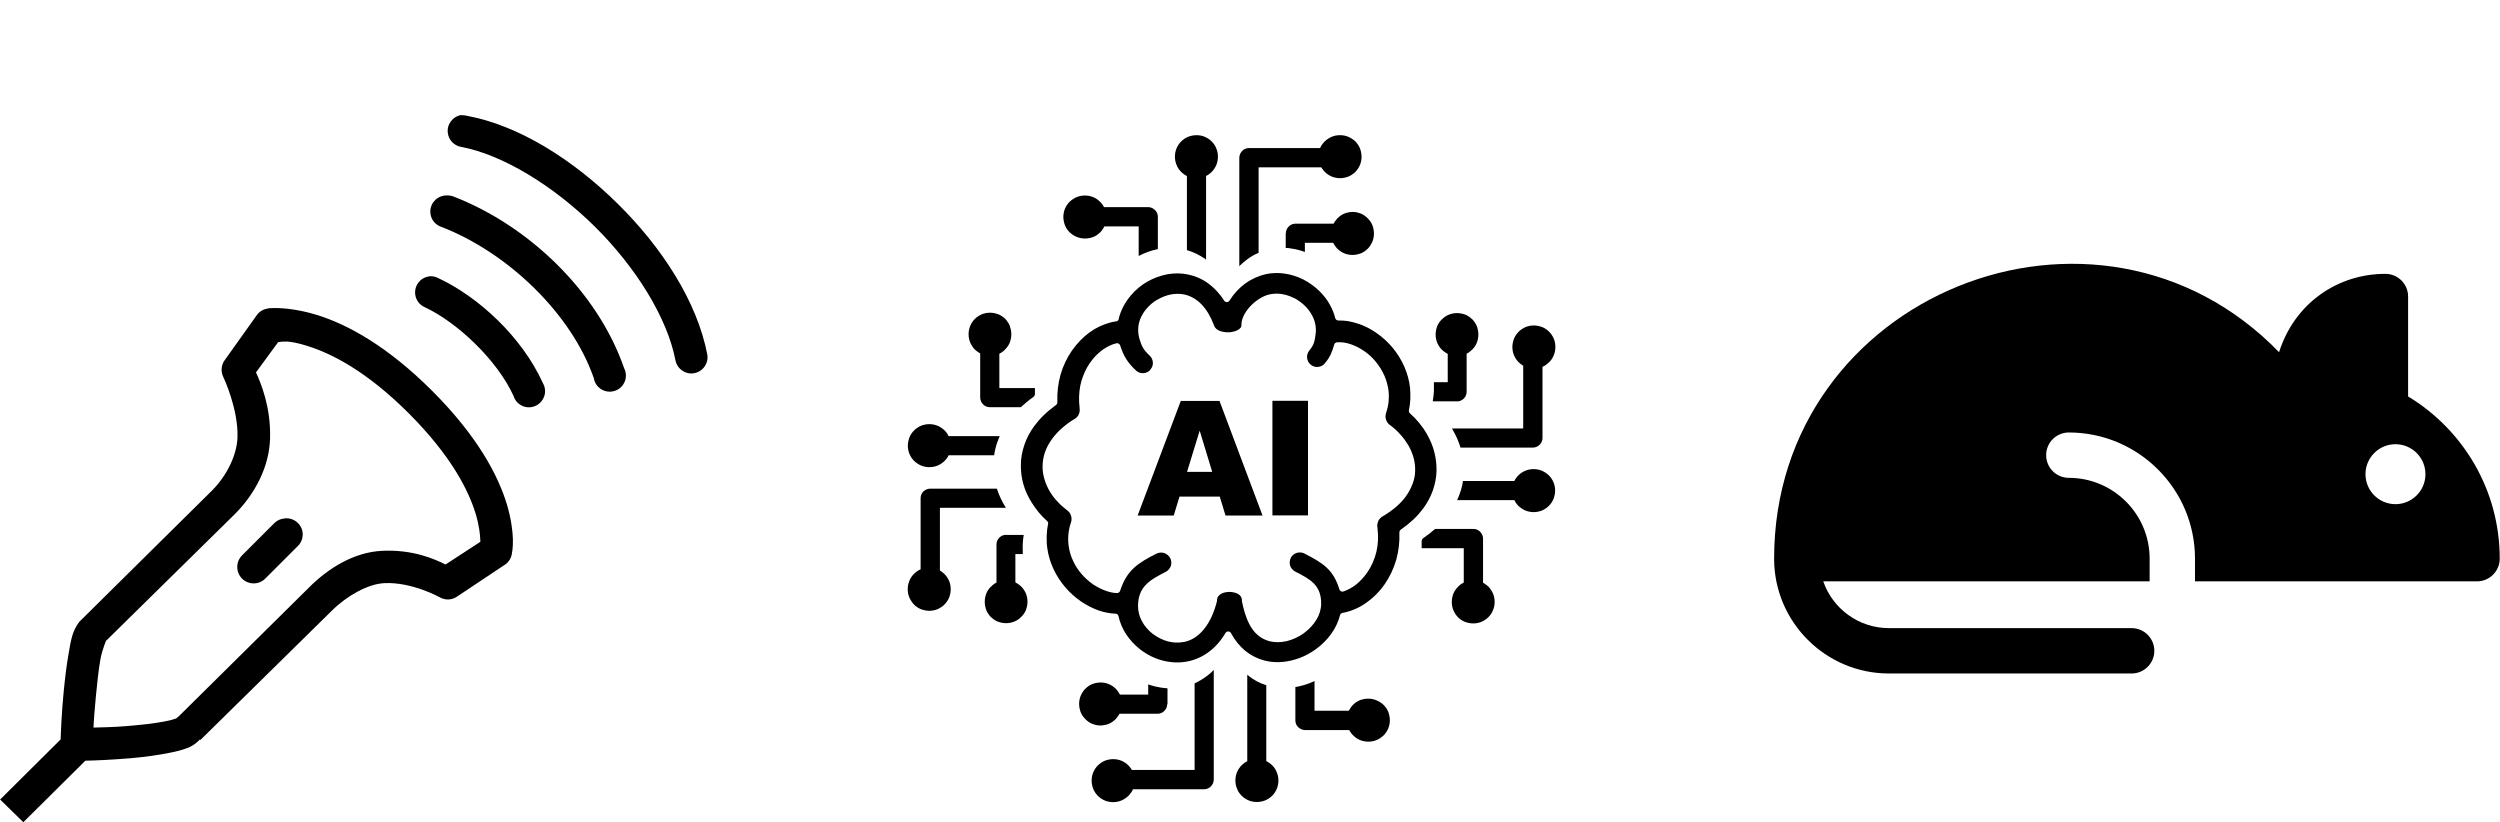
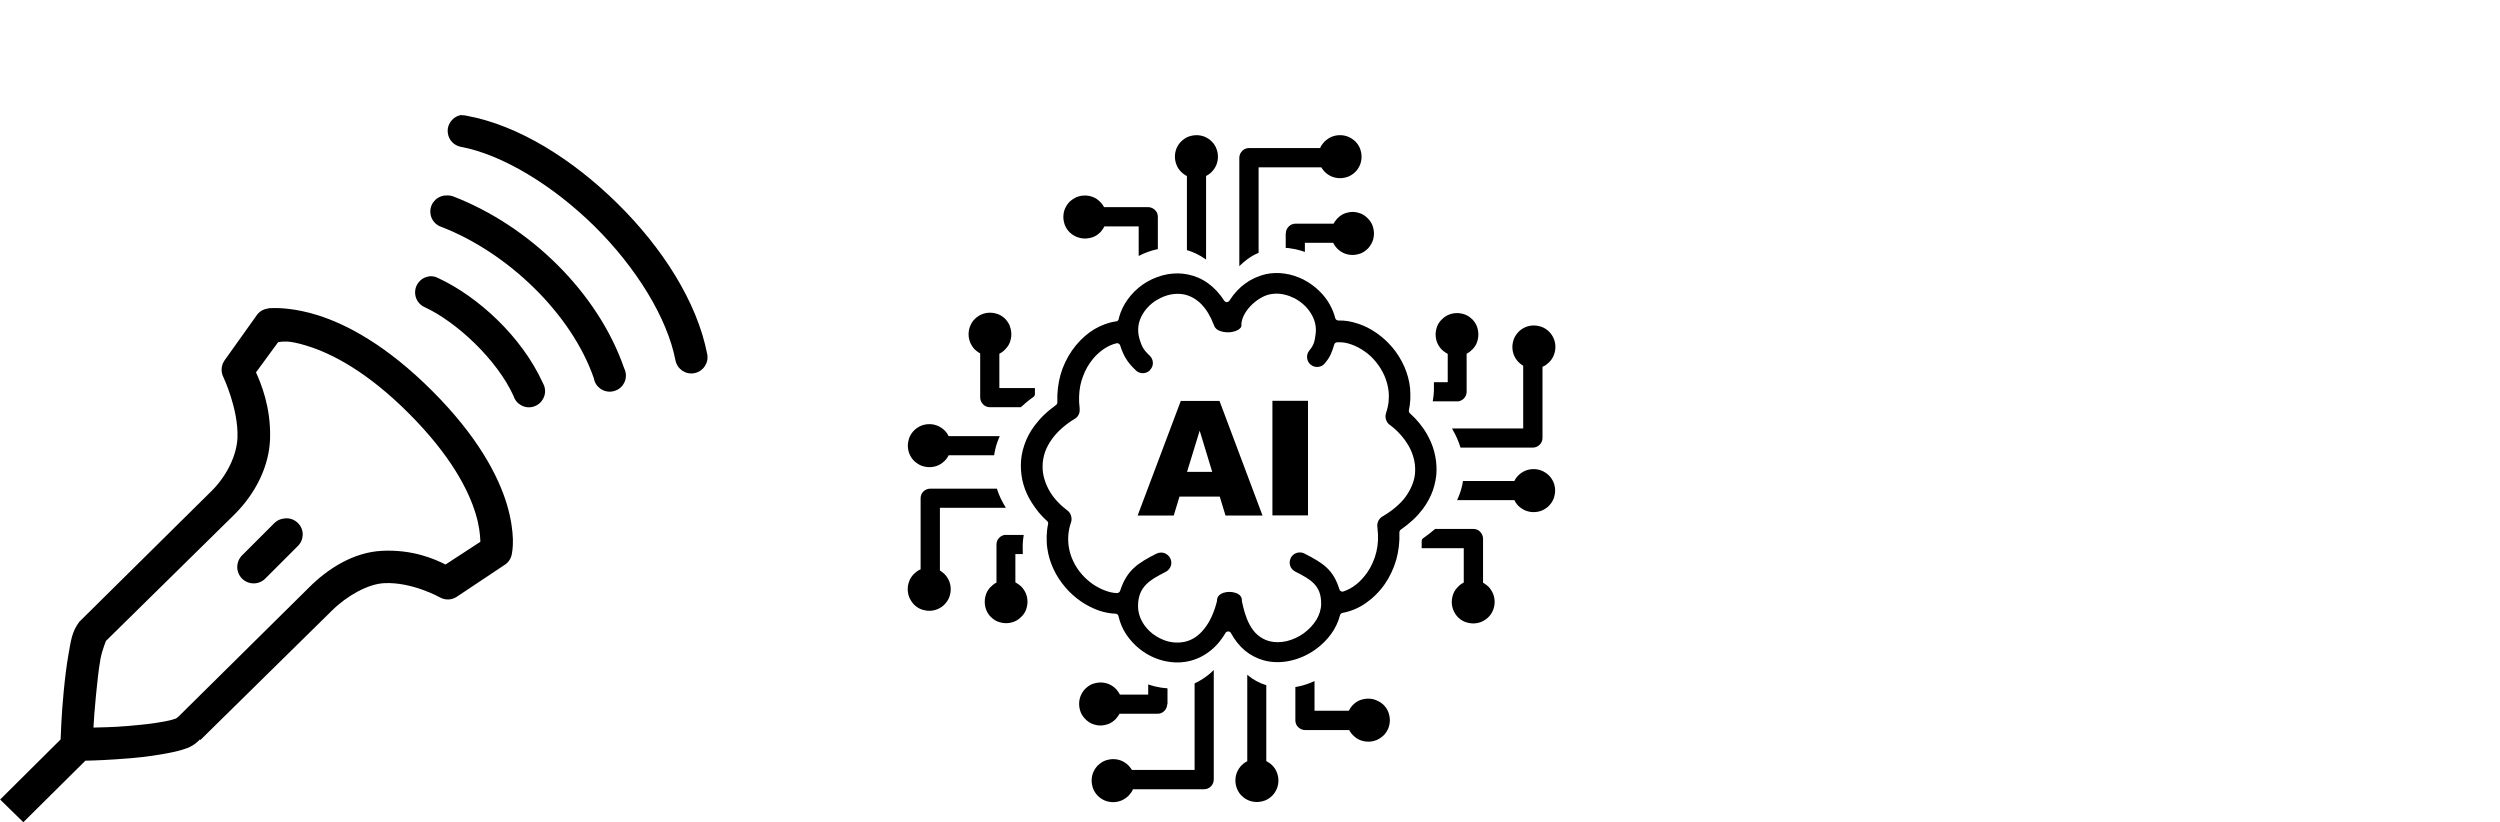
<svg xmlns="http://www.w3.org/2000/svg" id="Layer_1" viewBox="0 0 191.8 63.08">
  <defs>
    <style>
      .cls-1 {
        fill: none;
      }
    </style>
  </defs>
  <path d="M35.41,8.82c-.68.1-1.15.73-1.05,1.4.07.52.46.93.97,1.04,3.22.59,7.13,2.99,10.3,6.12,3.16,3.13,5.56,6.99,6.19,10.26.13.67.78,1.12,1.45.99s1.12-.78.99-1.45h0c-.78-4.04-3.46-8.19-6.89-11.57s-7.58-6-11.57-6.73c-.13-.03-.26-.05-.39-.04ZM34.06,15.01c-.68.11-1.14.74-1.03,1.42.07.46.4.84.84.98,5.11,1.98,9.98,6.67,11.69,11.61.11.67.75,1.13,1.43,1.01s1.13-.75,1.01-1.43c-.02-.13-.06-.25-.12-.36-2.01-5.81-7.25-10.9-13.08-13.16-.2-.08-.41-.1-.62-.08-.04,0-.08,0-.12,0ZM32.9,21.21c-.68.1-1.14.73-1.04,1.41.06.42.34.78.73.95,2.42,1.12,5.53,4,6.81,6.81.2.65.9,1.02,1.55.81s1.02-.9.81-1.55c-.03-.09-.07-.18-.12-.27-1.61-3.54-4.96-6.62-8.05-8.05-.22-.11-.46-.15-.7-.12ZM20.78,23.64c-.18,0-.27.04-.27.04-.33.05-.62.23-.81.5l-2.48,3.48c-.26.38-.29.87-.08,1.28,0,0,1.15,2.42,1.08,4.61-.04,1.32-.78,2.91-1.97,4.1l-10.02,9.91c-.06.05-.11.1-.15.15-.57.76-.64,1.47-.81,2.4s-.29,1.99-.39,3.02c-.17,1.76-.21,3.16-.23,3.6l-4.64,4.61,1.78,1.74,4.76-4.72c.68-.01,1.9-.06,3.48-.19,1.06-.09,2.13-.24,3.06-.43.46-.09.88-.2,1.28-.35.32-.12.66-.33.97-.66l.04.04.19-.19,9.87-9.71c1.18-1.18,2.81-2.07,4.03-2.13,2.13-.11,4.26,1.08,4.26,1.08.41.24.92.23,1.32-.04l3.72-2.48c.27-.19.45-.49.5-.81,0,0,.1-.47.08-1.12s-.13-1.56-.46-2.67c-.67-2.22-2.25-5.23-5.73-8.71s-6.53-5.1-8.79-5.81c-1.69-.53-3.01-.57-3.56-.54ZM21.98,26.2c.35.02.85.1,1.63.35,1.85.58,4.55,1.95,7.78,5.19s4.57,5.9,5.11,7.7c.27.9.33,1.57.35,2.01,0,.09,0,.05,0,.12l-2.67,1.74c-.83-.42-2.52-1.17-4.88-1.05-2.15.11-4.12,1.33-5.61,2.83l-10.02,9.91c-.05.03-.11.07-.15.12-.18.07-.51.16-.89.23-.76.15-1.81.26-2.83.35-1.34.11-1.9.09-2.63.12.04-.7.07-1.17.19-2.44.1-.99.2-2.01.35-2.83s.5-1.5.39-1.35l9.91-9.75c1.6-1.6,2.65-3.69,2.71-5.81.07-2.42-.71-4.25-1.08-5.07l1.7-2.32c.11-.01.31-.06.66-.04ZM21.79,39.78c-.28.03-.54.15-.74.35l-2.48,2.48c-.49.49-.49,1.29,0,1.78.49.49,1.29.49,1.78,0h0l2.48-2.48c.5-.47.53-1.25.06-1.75-.28-.3-.7-.45-1.11-.38Z" />
-   <path d="M184.75,30.41v-7.66c0-.96-.78-1.74-1.74-1.74-3.7,0-6.98,2.28-8.16,6.01-13.91-14.34-38.74-4.46-38.74,15.84,0,0,0,.02,0,.02.01,4.85,3.96,8.79,8.81,8.79h18.62c.96,0,1.74-.78,1.74-1.74s-.78-1.74-1.74-1.74h-18.62c-2.33,0-4.32-1.5-5.04-3.59h25.04v-1.74c0-3.42-2.78-6.2-6.2-6.2-.96,0-1.74-.78-1.74-1.74s.78-1.74,1.74-1.74c5.34,0,9.68,4.34,9.68,9.68v1.74h21.64c.96,0,1.74-.78,1.74-1.74,0-5.29-2.83-9.91-7.04-12.45ZM183.78,38.68c-1.27,0-2.3-1.03-2.3-2.3s1.03-2.3,2.3-2.3,2.3,1.03,2.3,2.3c0,1.27-1.03,2.3-2.3,2.3Z" />
  <rect id="_Transparent_Rectangle" class="cls-1" x="80.85" width="32" height="32" />
  <path d="M105.59,53.72c-.2-.08-.41-.12-.63-.12s-.44.05-.63.12c-.2.08-.37.2-.52.35h-.01c-.08.09-.16.19-.22.29-.03.05-.07.11-.1.17h-2.63v-2.28c-.4.19-.82.33-1.25.42-.07.02-.15.03-.22.04v2.56c0,.2.08.39.22.52s.32.22.52.22h3.39s.05.1.09.15c.06.09.12.17.2.25h.01c.15.16.33.29.54.37.2.08.41.12.63.12s.43-.04.62-.12h.01c.2-.09.38-.21.54-.36.15-.15.27-.33.36-.54.08-.2.12-.41.12-.63s-.05-.43-.12-.63c-.08-.2-.21-.39-.36-.54-.16-.15-.34-.27-.55-.35h0ZM93.57,38.1h-3.08l-.44,1.45h-2.77l3.31-8.79h2.97l3.3,8.79h-2.84l-.44-1.45h0ZM93,36.2l-.96-3.16-.97,3.16h1.93ZM97.62,30.75h2.73v8.79h-2.73v-8.79h0ZM95.55,21.74c-.45.32-.87.76-1.23,1.33-.02.03-.04.05-.07.07-.11.07-.26.04-.33-.07-.36-.57-.78-1-1.23-1.33-.48-.35-1-.57-1.54-.68h0c-.52-.11-1.06-.11-1.58-.02-.55.1-1.07.3-1.55.57-.47.27-.9.63-1.25,1.04-.34.4-.62.85-.8,1.34h0c-.03.07-.05.15-.08.24-.02.07-.05.16-.06.24-.02.11-.11.19-.23.19-.56.08-1.11.29-1.63.59-.52.31-1.01.74-1.43,1.25-.42.51-.77,1.11-1.02,1.77-.23.62-.37,1.31-.4,2.04,0,.1,0,.19,0,.28,0,.09,0,.18,0,.27,0,.08-.03.16-.1.21-.34.25-.65.5-.92.76-.28.27-.52.55-.74.84-.35.47-.6.96-.77,1.46-.18.52-.27,1.05-.27,1.57,0,.5.06,1,.2,1.47.14.49.36.96.64,1.4h0c.16.25.34.5.53.74.2.24.42.46.65.67.06.05.09.14.07.22-.07.32-.1.63-.11.94,0,.32,0,.63.05.93.08.56.24,1.09.47,1.58.24.52.56,1,.92,1.42.35.41.76.77,1.19,1.07.44.3.9.53,1.37.7.21.07.43.13.65.17.21.04.42.07.62.07.11,0,.22.07.24.19.11.5.31.96.58,1.38.29.44.65.83,1.07,1.16.52.41,1.14.72,1.79.88.61.15,1.26.18,1.89.05.57-.12,1.12-.36,1.62-.74.47-.35.9-.83,1.26-1.44.02-.04.05-.07.1-.09.12-.06.26-.02.32.1.3.56.67,1,1.07,1.34.44.36.93.61,1.44.75.65.18,1.34.18,2,.04.71-.15,1.39-.45,1.98-.88.46-.33.87-.73,1.2-1.19.31-.43.54-.91.67-1.41.02-.1.09-.18.2-.2.61-.11,1.22-.36,1.77-.74.55-.38,1.06-.88,1.47-1.47.38-.55.68-1.18.88-1.87.18-.65.27-1.35.24-2.08,0-.08.03-.17.1-.22.36-.25.67-.5.96-.77.29-.27.54-.56.76-.85h0c.33-.45.58-.92.75-1.4.17-.5.27-1,.28-1.5.01-.49-.05-.97-.17-1.44-.12-.48-.32-.94-.57-1.38h0c-.17-.3-.36-.57-.58-.84-.22-.27-.46-.52-.72-.75-.06-.05-.1-.14-.08-.23.06-.29.1-.57.11-.86.01-.29,0-.57-.02-.85-.06-.58-.22-1.13-.44-1.64-.24-.54-.55-1.04-.92-1.48-.36-.42-.77-.8-1.21-1.1-.44-.31-.91-.55-1.39-.71h-.01c-.25-.09-.51-.15-.77-.2h0c-.25-.04-.5-.06-.75-.05-.11,0-.22-.07-.25-.18-.04-.17-.1-.34-.16-.5-.07-.17-.14-.33-.23-.49-.22-.42-.52-.8-.87-1.13-.35-.34-.76-.62-1.19-.85-.45-.22-.93-.38-1.43-.45-.47-.07-.96-.06-1.44.04-.54.13-1.07.35-1.55.7h0ZM102.36,26.43c.03-.09.11-.16.22-.17.17-.01.35,0,.53.02.18.03.37.07.55.14.35.12.69.3,1.01.52.32.22.62.49.87.8h0c.27.33.5.69.67,1.08.16.37.27.76.32,1.17.03.27.03.56,0,.85-.03.27-.09.55-.19.83v.02c-.06.17-.06.36,0,.52.06.17.17.32.32.42h.01c.29.22.55.46.77.71.23.25.43.53.6.81.18.31.32.64.41.97.09.33.13.66.12.99,0,.34-.07.68-.2,1.02-.12.32-.29.64-.51.95h0c-.2.28-.46.56-.77.82-.29.25-.63.49-1.02.72h-.01c-.15.1-.27.23-.33.38s-.09.32-.05.49v.03c.08.64.05,1.25-.08,1.8-.14.6-.39,1.15-.71,1.61-.25.35-.53.66-.83.9-.31.25-.65.43-1,.55h0c-.12.04-.26-.03-.3-.16-.47-1.54-1.28-2.03-2.66-2.74l-.03-.02c-.19-.09-.4-.1-.59-.04-.19.06-.35.19-.45.37v.02c-.1.19-.11.4-.05.59.06.19.2.35.39.45,1.15.59,2,1.03,1.99,2.47,0,.43-.14.85-.36,1.22-.24.4-.58.75-.97,1.04-.4.29-.86.5-1.32.61-.45.1-.9.11-1.33,0-.72-.2-1.2-.68-1.51-1.27-.3-.56-.47-1.21-.59-1.8,0-.02,0-.05,0-.07,0-.3-.23-.5-.54-.58-.13-.04-.28-.06-.42-.06s-.29.02-.42.06c-.3.09-.53.29-.53.58,0,.02,0,.04,0,.06-.23.92-.57,1.62-.97,2.12-.46.59-1,.91-1.56,1.02-.41.08-.83.06-1.23-.04-.42-.11-.82-.32-1.17-.58-.35-.27-.63-.6-.83-.97-.19-.35-.3-.75-.3-1.15,0-1.52.92-2.02,2.13-2.64.19-.1.32-.27.39-.45.06-.19.05-.4-.05-.6-.1-.19-.27-.32-.45-.39-.19-.06-.4-.05-.59.04h-.01c-1.43.73-2.28,1.27-2.79,2.85-.03.1-.13.18-.24.18-.14,0-.28-.02-.43-.05-.14-.03-.28-.07-.42-.12-.34-.12-.67-.29-.99-.5-.31-.22-.6-.47-.86-.77-.27-.31-.5-.65-.67-1.03-.17-.35-.28-.73-.34-1.13h0c-.04-.3-.05-.6-.02-.92.03-.29.09-.6.2-.9h0c.06-.18.05-.36,0-.52h0c-.05-.17-.16-.32-.31-.42h0c-.27-.21-.51-.42-.72-.65-.22-.23-.41-.48-.57-.74-.19-.31-.34-.65-.44-.99-.1-.33-.15-.67-.14-1.02,0-.35.07-.72.19-1.07.12-.34.3-.67.54-1,.2-.28.45-.55.75-.82.29-.25.61-.5.99-.72.14-.08.24-.2.3-.33h0c.07-.15.09-.3.07-.46,0-.02,0-.03,0-.05h0c-.02-.15-.03-.3-.04-.44,0-.15,0-.31,0-.46.02-.55.12-1.06.3-1.52.18-.5.44-.94.75-1.32.25-.31.55-.57.85-.78.3-.2.62-.35.95-.43h0c.12-.04.26.03.3.16.26.82.58,1.33,1.2,1.91l.02.02c.15.14.35.21.55.2s.39-.09.53-.24v-.02c.15-.15.22-.35.21-.55s-.09-.39-.25-.54c-.5-.46-.61-.75-.76-1.22-.17-.54-.15-1.06.02-1.53.12-.32.3-.62.53-.88.23-.26.51-.5.82-.67h.01c.32-.19.66-.32,1.01-.39.34-.06.68-.07,1.02,0,.47.1.94.35,1.35.78.36.38.68.9.94,1.59h0c.09.28.37.44.7.5.15.03.31.04.46.03h0c.16,0,.31-.04.45-.08.25-.08.45-.22.49-.39v-.1c0-.48.29-1,.68-1.42.43-.46,1.01-.82,1.5-.92.31-.06.62-.07.92-.02.32.05.62.15.92.3h.02c.3.16.57.35.8.57.23.22.43.48.58.76.24.44.35.94.27,1.47-.07.46-.08.75-.47,1.22h0c-.14.17-.2.37-.18.57.02.19.1.38.26.51l.02.02c.16.13.36.19.56.17.19-.02.38-.1.51-.26l.02-.03c.4-.47.53-.82.71-1.42h0ZM111.5,46.81c-.08-.2-.12-.41-.12-.63s.05-.44.12-.63c.08-.2.2-.37.35-.52h0c.08-.1.18-.17.28-.24.05-.03.11-.07.17-.1v-2.63h-3.23c0-.17,0-.34,0-.52,0-.1.03-.19.12-.25.33-.23.64-.47.91-.71h2.94c.2,0,.39.08.52.22s.22.32.22.52v3.39s.1.05.15.09c.09.06.17.12.25.2h.01c.15.16.27.35.36.55.08.2.12.41.12.63s-.04.42-.12.62h0c-.08.22-.21.4-.36.55-.15.15-.33.27-.54.36-.2.08-.41.12-.63.12s-.43-.05-.63-.12c-.2-.08-.39-.21-.54-.36-.15-.16-.27-.34-.35-.55h0ZM116.18,38.37h-4.39c.07-.16.14-.32.2-.49.12-.32.2-.65.25-.98h3.94c.03-.05.06-.11.09-.16.06-.1.14-.19.22-.27.15-.15.33-.27.54-.36.2-.08.41-.12.63-.12s.42.04.62.12h.01c.2.09.38.21.54.36.15.15.27.33.36.54.08.2.12.41.12.63s-.05.43-.12.63c-.08.2-.21.39-.36.54s-.33.27-.54.36c-.2.08-.41.12-.63.12s-.42-.04-.62-.12h-.01c-.2-.09-.38-.21-.54-.36-.08-.08-.15-.17-.21-.26h0c-.03-.06-.06-.12-.09-.17h0ZM117.58,34.34h-5.53c-.14-.47-.34-.92-.59-1.35h0s-.04-.08-.06-.12h5.46v-4.81s-.08-.05-.12-.08c-.08-.06-.16-.12-.23-.19-.15-.15-.27-.33-.36-.54-.08-.2-.12-.41-.12-.63s.05-.44.12-.63c.08-.2.21-.38.36-.54.15-.15.33-.27.54-.36.2-.08.41-.12.63-.12s.43.05.63.12c.2.08.39.21.54.36s.27.33.36.54c.08.2.12.41.12.63s-.04.42-.12.62h0c-.08.22-.21.4-.36.55-.09.09-.2.17-.31.25-.06.04-.13.07-.2.1v5.46c0,.2-.08.39-.22.52-.14.14-.32.22-.52.22h0ZM111.8,30.79h-1.88c.05-.27.08-.55.09-.82,0-.22,0-.44,0-.65h1.06v-2.17c-.06-.03-.11-.06-.17-.1-.1-.06-.19-.14-.28-.22h0c-.15-.15-.27-.33-.36-.54-.08-.2-.12-.41-.12-.63s.05-.43.12-.63c.08-.2.2-.37.35-.52h.01c.15-.16.33-.29.54-.37.2-.08.41-.12.63-.12s.44.05.63.12c.2.08.37.2.52.35h.01c.15.16.27.33.35.53h0c.08.21.12.42.12.65s-.05.44-.12.63c-.08.2-.2.37-.35.52h-.01c-.08.09-.17.16-.27.23-.05.03-.1.06-.15.09v2.92c0,.2-.08.39-.22.52-.13.13-.32.22-.52.22h0ZM82.62,18.18c.2.08.41.12.63.12s.44-.05.63-.12c.2-.08.37-.2.52-.35h.01c.08-.09.16-.19.22-.29.03-.05.07-.11.1-.17h2.63v2.27c.46-.25.96-.42,1.47-.53v-2.48c0-.2-.08-.39-.22-.52s-.32-.22-.52-.22h-3.39s-.05-.1-.09-.15c-.06-.09-.12-.17-.2-.25h-.01c-.15-.16-.33-.29-.54-.37-.2-.08-.41-.12-.63-.12s-.43.04-.62.12h-.01c-.2.09-.38.21-.54.36-.15.15-.27.33-.36.54-.08.2-.12.41-.12.63s.05.43.12.63c.08.2.21.39.36.54.16.15.34.27.55.36h0ZM91.06,13.5v5.69c.49.14.97.37,1.42.69l.05.04s0-.02,0-.04v-6.38c.05-.03.11-.06.16-.09.1-.06.19-.14.27-.22.15-.15.27-.33.36-.54.08-.2.12-.41.12-.63s-.04-.42-.12-.62h0c-.08-.22-.21-.4-.36-.55-.15-.15-.33-.27-.54-.36-.2-.08-.41-.12-.63-.12s-.43.05-.63.12c-.2.08-.39.21-.54.36s-.27.33-.36.54c-.08.2-.12.41-.12.63s.04.42.12.62h0c.08.22.21.4.36.55.08.08.17.15.26.21h0c.05.04.1.07.16.1h0ZM95.08,12.1v8.32c.2-.2.41-.38.63-.54.27-.2.55-.36.85-.48v-6.56h4.81s.05.08.08.12c.06.08.12.16.19.23.15.15.33.27.54.36.2.08.41.12.63.12s.44-.05.63-.12c.2-.08.39-.21.54-.36s.27-.33.36-.54c.08-.2.12-.41.12-.63s-.05-.43-.12-.63c-.08-.2-.21-.39-.36-.54-.16-.15-.34-.27-.55-.36-.2-.08-.41-.12-.63-.12s-.42.04-.62.12h-.01c-.2.09-.38.21-.54.36-.09.09-.17.2-.25.31-.04.06-.07.13-.1.2h-5.46c-.2,0-.39.08-.52.22-.13.14-.22.32-.22.52h0ZM98.64,17.88v1.14c.15,0,.3.02.45.05.35.05.69.14,1.02.26v-.7h2.17c.03.06.06.11.1.17.06.1.14.19.22.28h0c.15.15.33.27.54.36.2.08.41.12.63.12s.43-.05.63-.12c.2-.08.37-.2.52-.35h.01c.15-.16.27-.35.36-.55.08-.2.12-.41.12-.63s-.05-.44-.12-.63c-.08-.2-.2-.37-.35-.52h0c-.15-.16-.32-.28-.52-.37h-.01c-.2-.08-.41-.13-.63-.13s-.44.05-.63.12c-.2.08-.37.2-.52.35h-.01c-.08.09-.15.18-.22.28-.03.05-.06.1-.09.15h-2.92c-.2,0-.39.08-.52.22-.13.13-.22.31-.22.52h0ZM77.47,25.02c.08.2.12.41.12.63s-.05.44-.12.63c-.08.2-.2.37-.35.52h0c-.08.1-.18.17-.28.24-.05.03-.11.07-.17.1v2.63h2.73v.13c0,.1,0,.2,0,.31,0,.09-.03.18-.11.24-.36.25-.68.52-.97.79h-2.38c-.2,0-.39-.08-.52-.22s-.22-.32-.22-.52v-3.39s-.1-.05-.15-.09c-.09-.06-.17-.12-.25-.2h-.01c-.15-.16-.27-.35-.36-.55-.08-.2-.12-.41-.12-.63s.04-.42.12-.62h0c.08-.22.21-.4.36-.55.15-.15.33-.27.54-.36.2-.08.41-.12.63-.12s.43.05.63.12c.2.08.39.21.54.36.14.16.27.34.35.55h0ZM72.79,33.46h3.91c-.07.15-.12.3-.18.45-.12.34-.2.67-.25,1.02h-3.49c-.03.05-.06.11-.09.16-.06.1-.14.19-.22.27-.15.15-.33.27-.54.36-.2.08-.41.12-.63.12s-.42-.04-.62-.12h-.01c-.2-.09-.38-.21-.54-.36-.15-.15-.27-.33-.36-.54-.08-.2-.12-.41-.12-.63s.05-.43.12-.63c.08-.2.21-.39.36-.54s.33-.27.54-.36c.2-.08.41-.12.63-.12s.42.04.62.12h.01c.2.09.38.21.54.36.08.08.15.17.21.26h0c.03.07.06.12.09.17h0ZM71.39,37.49h5.09c.16.5.39.99.68,1.45h0s0,.02,0,.02h-5.05v4.81s.08.05.12.08c.08.06.16.12.23.19.15.15.27.33.36.54.08.2.12.41.12.63s-.05.44-.12.63c-.08.2-.21.38-.36.54-.15.15-.33.27-.54.36-.2.08-.41.12-.63.12s-.43-.05-.63-.12c-.2-.08-.39-.21-.54-.36-.15-.16-.27-.35-.36-.55-.08-.2-.12-.41-.12-.63s.04-.42.12-.62h0c.08-.22.21-.4.36-.55.09-.09.2-.17.31-.25.06-.04.13-.07.2-.1v-5.46c0-.2.08-.39.22-.52.14-.13.32-.21.52-.21h0ZM77.17,41.04h1.37c-.05.27-.07.55-.08.81,0,.22,0,.45.01.66h-.57v2.17c.06.03.11.06.17.1.1.06.19.14.28.22h0c.15.15.27.33.36.54.08.2.12.41.12.63s-.05.43-.12.63c-.08.2-.2.37-.35.52h-.01c-.15.16-.33.29-.54.37-.2.08-.41.12-.63.12s-.44-.05-.63-.12c-.2-.08-.37-.2-.52-.35h-.01c-.15-.16-.27-.33-.35-.53h0c-.08-.21-.12-.42-.12-.65s.05-.44.12-.63c.08-.2.2-.37.35-.52h.01c.08-.09.17-.16.27-.23.05-.03.1-.06.15-.09v-2.92c0-.2.08-.39.22-.52.13-.14.32-.22.52-.22h0ZM97.15,58.4v-5.83c-.52-.16-1.01-.42-1.46-.8h0s0,6.63,0,6.63c-.05.03-.11.06-.16.09-.1.06-.19.14-.27.22-.15.15-.27.33-.36.54-.08.2-.12.41-.12.63s.04.42.12.62h0c.08.22.21.4.36.55.15.15.33.27.54.36.2.08.41.12.63.12s.43-.05.63-.12c.2-.08.39-.21.54-.36s.27-.33.36-.54c.08-.2.12-.41.12-.63s-.04-.42-.12-.62h0c-.08-.22-.21-.4-.36-.55-.08-.08-.17-.15-.26-.21h-.01c-.05-.04-.11-.07-.16-.1h0ZM93.12,59.8v-8.4c-.17.18-.36.34-.55.48-.3.22-.6.4-.92.55v6.64h-4.81s-.05-.08-.08-.12c-.06-.08-.12-.16-.19-.23-.15-.15-.33-.27-.54-.36-.2-.08-.41-.12-.63-.12s-.44.05-.63.12c-.2.08-.38.21-.54.36-.15.15-.27.33-.36.54-.08.2-.12.41-.12.63s.05.43.12.63c.08.2.21.39.36.54s.33.27.54.36c.2.08.41.12.63.12s.42-.04.62-.12h.01c.2-.09.38-.21.54-.36.09-.09.17-.2.25-.31.04-.06.07-.13.1-.2h5.46c.2,0,.39-.08.52-.22.14-.14.22-.32.22-.53h0ZM89.57,54.02v-1.21c-.32-.02-.65-.07-.97-.15-.17-.04-.34-.1-.51-.15v.78h-2.17c-.03-.06-.06-.11-.1-.17-.06-.1-.14-.19-.22-.28h0c-.15-.15-.33-.27-.54-.36-.2-.08-.41-.12-.63-.12s-.43.05-.63.12c-.2.08-.37.2-.52.35h-.01c-.15.16-.27.34-.36.55-.08.2-.12.41-.12.63s.05.44.12.63c.08.2.2.37.35.52h0c.15.16.32.28.52.37h.01c.2.08.41.13.63.13s.43-.05.63-.12c.2-.08.37-.2.52-.35h.01c.08-.09.15-.18.22-.28.03-.05.06-.1.09-.15h2.92c.2,0,.39-.08.52-.22.13-.13.22-.32.22-.52h0Z" />
</svg>